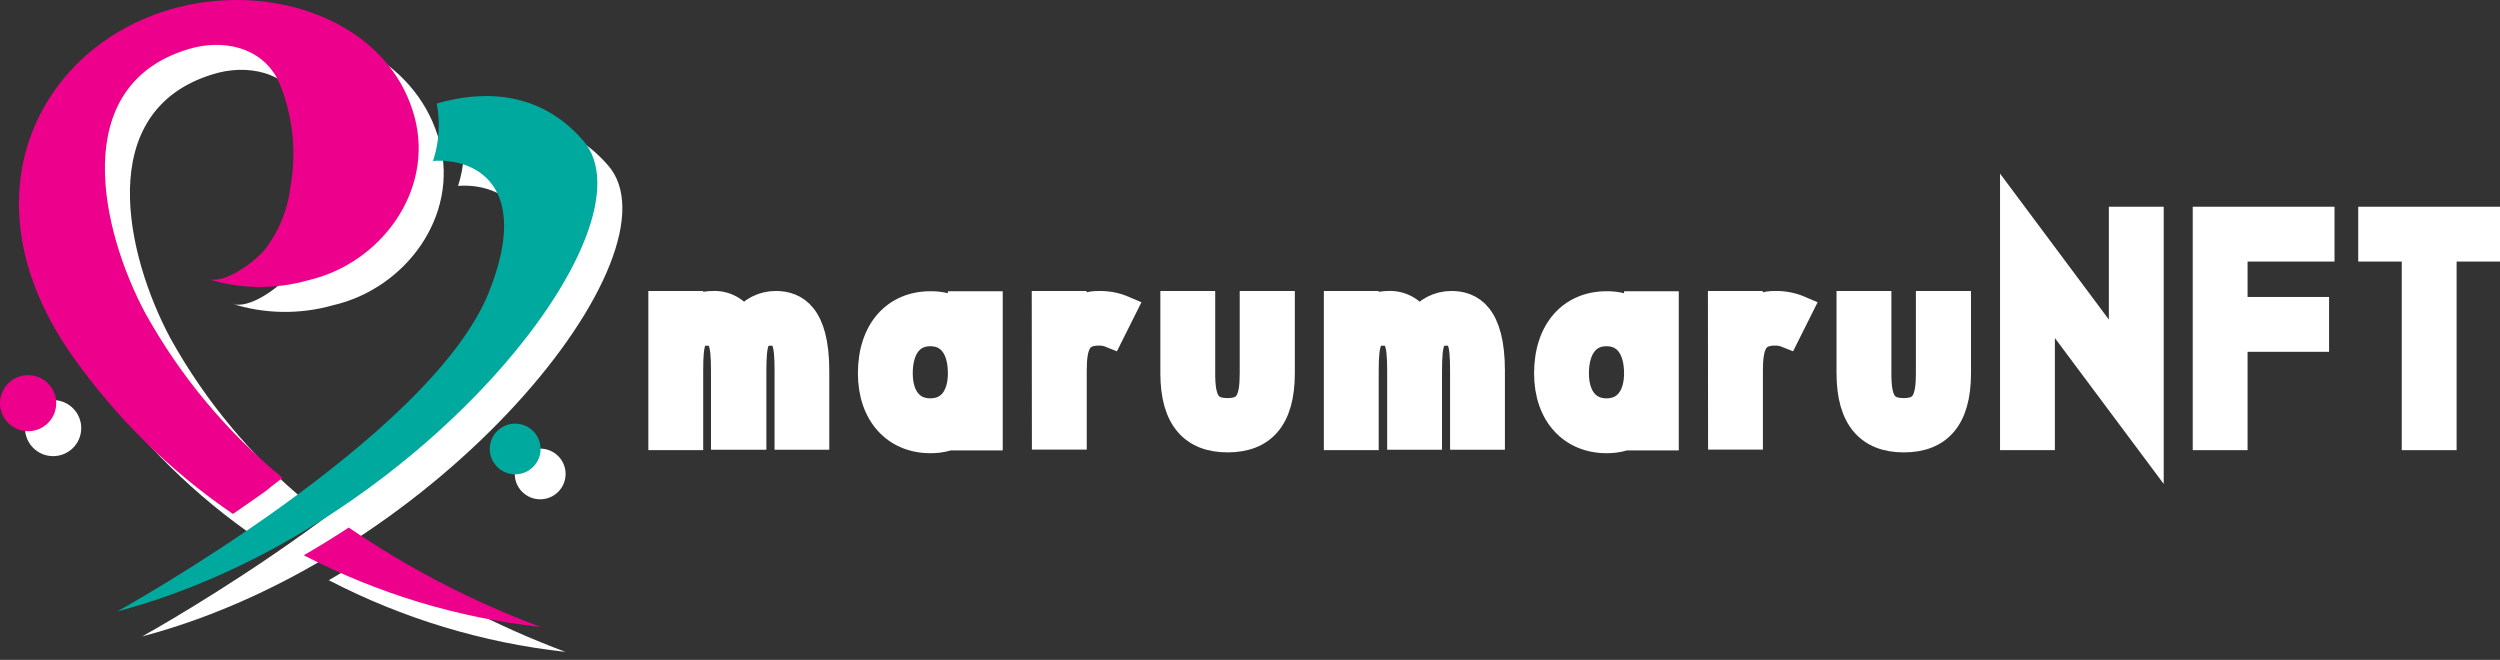
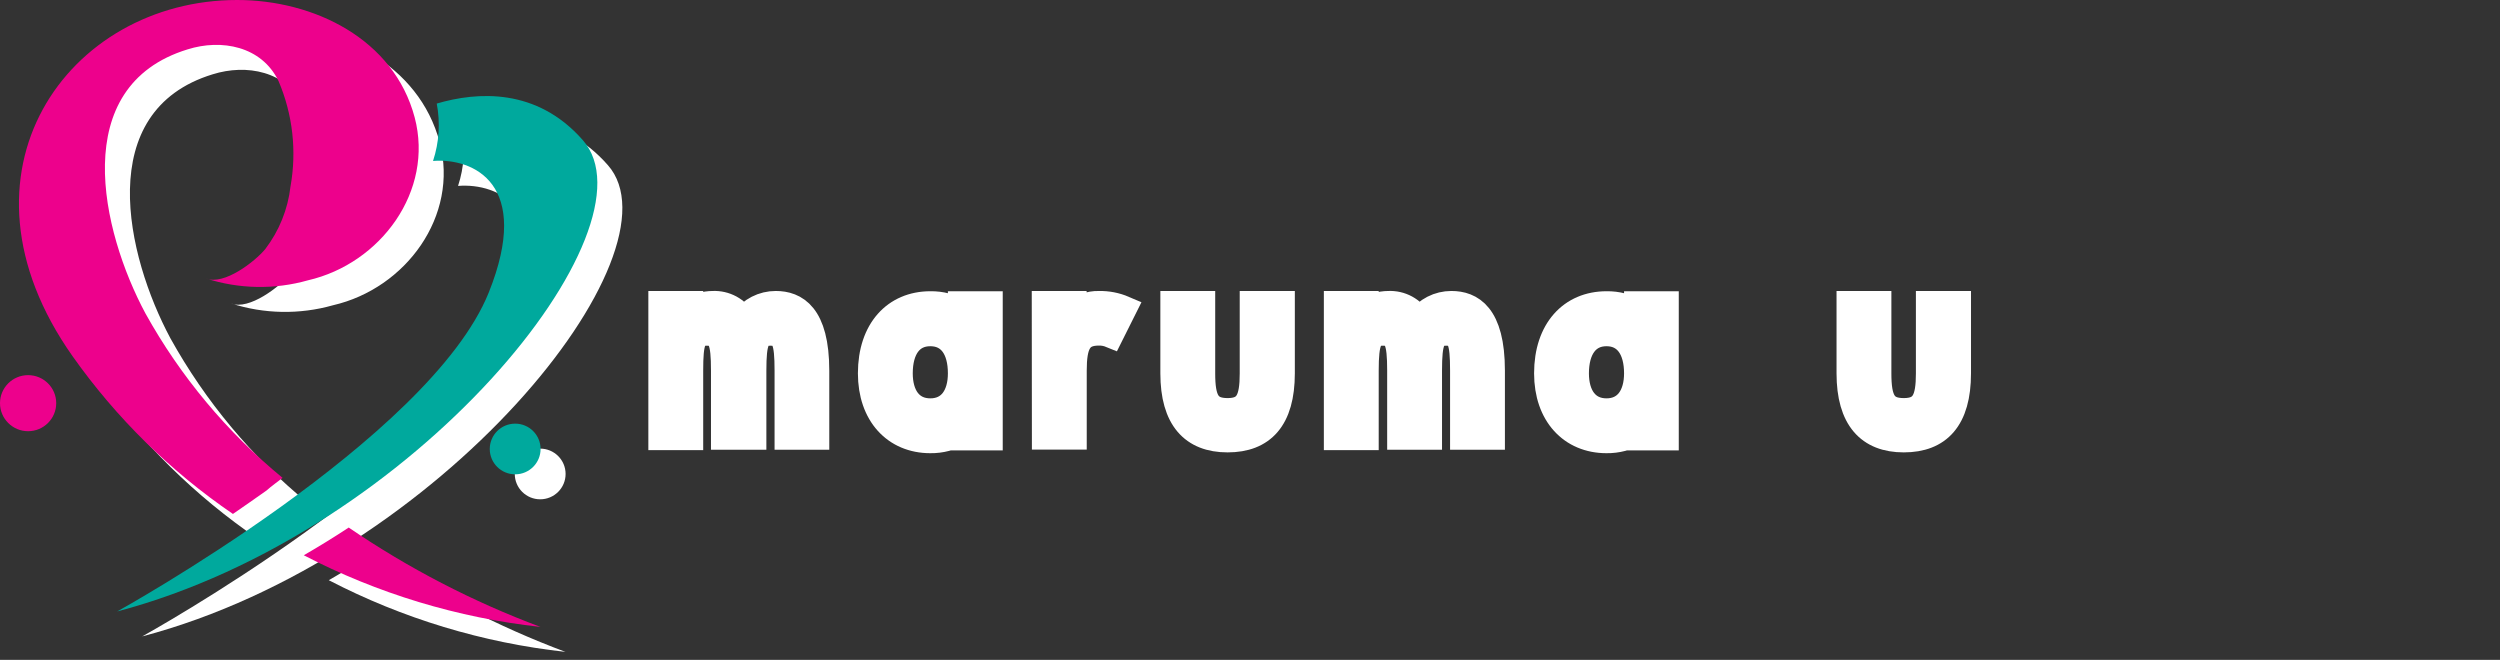
<svg xmlns="http://www.w3.org/2000/svg" width="197" height="52" viewBox="0 0 197 52" fill="none">
  <rect x="0" y="0" width="197" height="52" fill="#333333" stroke="none" />
  <path d="M47.898 13.01C44.265 8.87 39.583 9.188 36.387 10.127C36.676 11.635 36.576 13.191 36.095 14.65C39.278 14.399 43.92 16.462 40.485 25.02C35.843 36.54 11.202 50.15 11.202 50.15C34.742 43.933 54.012 19.927 47.898 13.01Z" fill="white" />
  <path d="M24.239 39.622C19.851 36.017 16.184 31.62 13.43 26.66C9.942 20.153 7.303 8.751 16.759 5.855C19.411 5.022 22.581 5.59 23.92 8.355C25.038 10.973 25.365 13.86 24.862 16.661C24.657 18.454 23.97 20.159 22.873 21.594C22.064 22.573 19.623 24.478 18.204 23.909C20.81 24.75 23.607 24.8 26.241 24.054C31.984 22.732 36.175 17.005 34.65 11.225C33.005 5.022 26.692 1.966 20.658 1.966C7.316 1.966 -2.511 15.589 7.688 30.033C11.123 34.895 15.404 39.106 20.326 42.466C21.188 41.87 22.064 41.262 22.979 40.614C23.39 40.243 23.841 39.939 24.239 39.622Z" fill="white" />
  <path d="M44.556 51.368C39.223 49.374 34.151 46.745 29.45 43.538C28.283 44.305 27.103 45.032 25.909 45.72C31.721 48.737 38.043 50.652 44.556 51.368V51.368Z" fill="white" />
  <path d="M42.567 39.345C43.673 39.345 44.569 38.451 44.569 37.348C44.569 36.245 43.673 35.351 42.567 35.351C41.461 35.351 40.564 36.245 40.564 37.348C40.564 38.451 41.461 39.345 42.567 39.345Z" fill="white" />
-   <path d="M4.186 35.944C5.409 35.944 6.401 34.955 6.401 33.735C6.401 32.515 5.409 31.526 4.186 31.526C2.963 31.526 1.971 32.515 1.971 33.735C1.971 34.955 2.963 35.944 4.186 35.944Z" fill="white" />
  <path d="M45.927 11.044C42.293 6.904 37.611 7.222 34.415 8.161C34.704 9.669 34.604 11.226 34.123 12.684C37.306 12.433 41.948 14.496 38.513 23.054C33.871 34.574 9.23 48.184 9.23 48.184C32.771 41.968 52.041 17.962 45.927 11.044Z" fill="#00A99D" />
  <path d="M22.268 37.656C17.88 34.051 14.213 29.653 11.459 24.694C7.971 18.186 5.332 6.785 14.788 3.889C17.44 3.055 20.61 3.624 21.949 6.388C23.067 9.007 23.394 11.893 22.891 14.695C22.686 16.488 21.999 18.193 20.902 19.628C20.093 20.607 17.652 22.511 16.233 21.943C18.839 22.783 21.636 22.834 24.27 22.088C30.013 20.765 34.203 15.038 32.678 9.258C31.034 3.055 24.721 0 18.687 0C5.345 0 -4.482 13.623 5.716 28.066C9.152 32.929 13.433 37.14 18.355 40.499C19.217 39.904 20.093 39.296 21.008 38.648C21.419 38.277 21.87 37.973 22.268 37.656Z" fill="#ED018C" />
  <path d="M42.584 49.401C37.251 47.408 32.179 44.779 27.479 41.571C26.312 42.338 25.131 43.066 23.938 43.754C29.749 46.771 36.072 48.686 42.584 49.401V49.401Z" fill="#ED018C" />
  <path d="M40.596 37.377C41.702 37.377 42.598 36.483 42.598 35.38C42.598 34.277 41.702 33.383 40.596 33.383C39.49 33.383 38.593 34.277 38.593 35.38C38.593 36.483 39.49 37.377 40.596 37.377Z" fill="#00A99D" />
  <path d="M2.215 33.979C3.438 33.979 4.43 32.99 4.43 31.77C4.43 30.55 3.438 29.561 2.215 29.561C0.992 29.561 0 30.55 0 31.77C0 32.99 0.992 33.979 2.215 33.979Z" fill="#ED018C" />
  <path d="M54.412 34.471H52.09V23.929H54.412V24.462C54.933 24.116 55.544 23.931 56.169 23.929C56.651 23.905 57.131 24.014 57.556 24.244C57.98 24.475 58.332 24.818 58.574 25.236C58.865 24.831 59.248 24.502 59.692 24.274C60.136 24.047 60.627 23.929 61.126 23.929C62.653 23.929 64.347 24.766 64.347 29.21V34.439H62.036V29.21C62.036 26.847 61.795 26.24 60.718 26.24C59.641 26.24 59.39 26.847 59.39 29.21V34.439H57.026V29.21C57.026 26.847 56.776 26.24 55.698 26.24C54.621 26.24 54.412 26.868 54.412 29.21V34.471Z" fill="white" stroke="white" stroke-width="2" />
  <path d="M75.694 23.95H78.015V34.492H75.694V34.084C74.971 34.506 74.146 34.723 73.309 34.712C70.538 34.712 68.603 32.672 68.603 29.42C68.603 25.99 70.538 23.95 73.309 23.95C74.145 23.936 74.97 24.149 75.694 24.567V23.95ZM75.694 29.42C75.694 27.496 74.857 26.282 73.309 26.282C71.761 26.282 70.925 27.506 70.925 29.42C70.925 31.166 71.741 32.39 73.309 32.39C74.878 32.39 75.694 31.166 75.694 29.42Z" fill="white" stroke="white" stroke-width="2" />
  <path d="M82.303 23.93H84.625V24.662C85.157 24.174 85.858 23.912 86.58 23.93C87.266 23.914 87.948 24.046 88.578 24.317L87.532 26.409C87.233 26.287 86.913 26.226 86.591 26.231C85.043 26.231 84.635 27.141 84.635 29.201V34.43H82.313L82.303 23.93Z" fill="white" stroke="white" stroke-width="2" />
  <path d="M92.436 23.929H94.758V29.419C94.758 31.511 95.166 32.369 96.735 32.369C98.303 32.369 98.69 31.469 98.69 29.419V23.929H101.033V29.419C101.033 33.038 99.485 34.648 96.735 34.648C93.984 34.648 92.436 32.996 92.436 29.419V23.929Z" fill="white" stroke="white" stroke-width="2" />
  <path d="M107.642 34.471H105.32V23.929H107.642V24.462C108.167 24.118 108.781 23.933 109.409 23.929C109.892 23.905 110.372 24.014 110.796 24.244C111.22 24.475 111.573 24.818 111.815 25.236C112.106 24.831 112.489 24.502 112.933 24.274C113.376 24.047 113.868 23.929 114.366 23.929C115.893 23.929 117.587 24.766 117.587 29.21V34.439H115.266V29.21C115.266 26.847 115.036 26.24 113.959 26.24C112.881 26.24 112.631 26.847 112.631 29.21V34.439H110.309V29.21C110.309 26.847 110.047 26.24 108.981 26.24C107.914 26.24 107.642 26.847 107.642 29.21V34.471Z" fill="white" stroke="white" stroke-width="2" />
  <path d="M128.976 23.95H131.287V34.492H128.976V34.084C128.253 34.506 127.429 34.723 126.592 34.712C123.82 34.712 121.886 32.672 121.886 29.42C121.886 25.99 123.82 23.95 126.592 23.95C127.428 23.936 128.252 24.149 128.976 24.567V23.95ZM128.976 29.42C128.976 27.496 128.129 26.282 126.592 26.282C125.054 26.282 124.207 27.506 124.207 29.42C124.207 31.166 125.023 32.39 126.592 32.39C128.16 32.39 128.976 31.166 128.976 29.42Z" fill="white" stroke="white" stroke-width="2" />
-   <path d="M135.585 23.93H137.907V24.662C138.44 24.174 139.141 23.912 139.863 23.93C140.548 23.914 141.23 24.046 141.86 24.317L140.814 26.409C140.515 26.288 140.195 26.227 139.873 26.231C138.325 26.231 137.917 27.141 137.917 29.201V34.43H135.596L135.585 23.93Z" fill="white" stroke="white" stroke-width="2" />
  <path d="M145.719 23.929H148.041V29.419C148.041 31.511 148.448 32.369 150.017 32.369C151.586 32.369 151.973 31.469 151.973 29.419V23.929H154.315V29.419C154.315 33.038 152.768 34.648 150.017 34.648C147.267 34.648 145.719 32.996 145.719 29.419V23.929Z" fill="white" stroke="white" stroke-width="2" />
-   <path d="M160.925 23.626V34.471H158.603V16.693L167.178 28.196V17.289H169.5V35.12L160.925 23.626Z" fill="white" stroke="white" stroke-width="2" />
-   <path d="M182.959 19.611H176.109V24.401H182.53V26.723H176.109V34.472H173.788V17.29H182.959V19.611Z" fill="white" stroke="white" stroke-width="2" />
-   <path d="M192.58 34.472H190.259V19.611H186.829V17.29H196V19.611H192.58V34.472Z" fill="white" stroke="white" stroke-width="2" />
</svg>